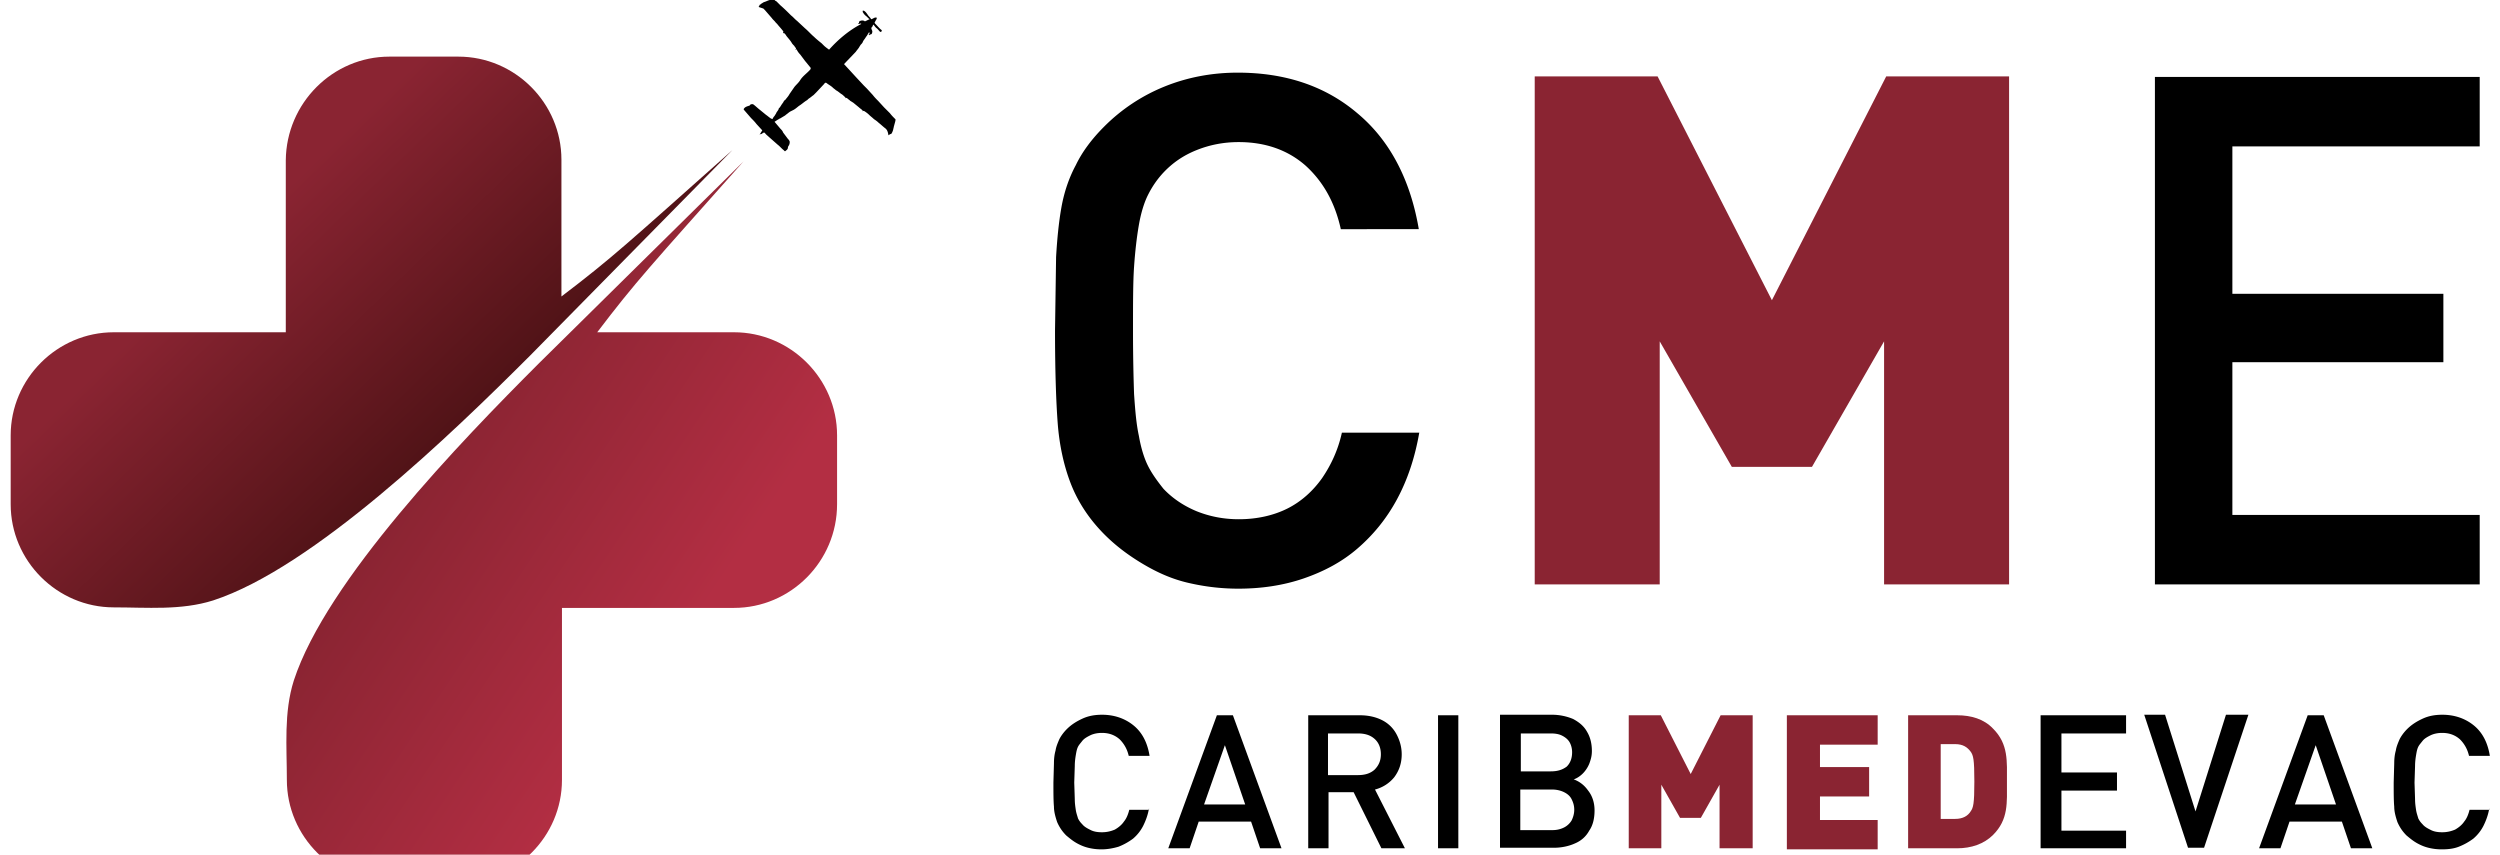
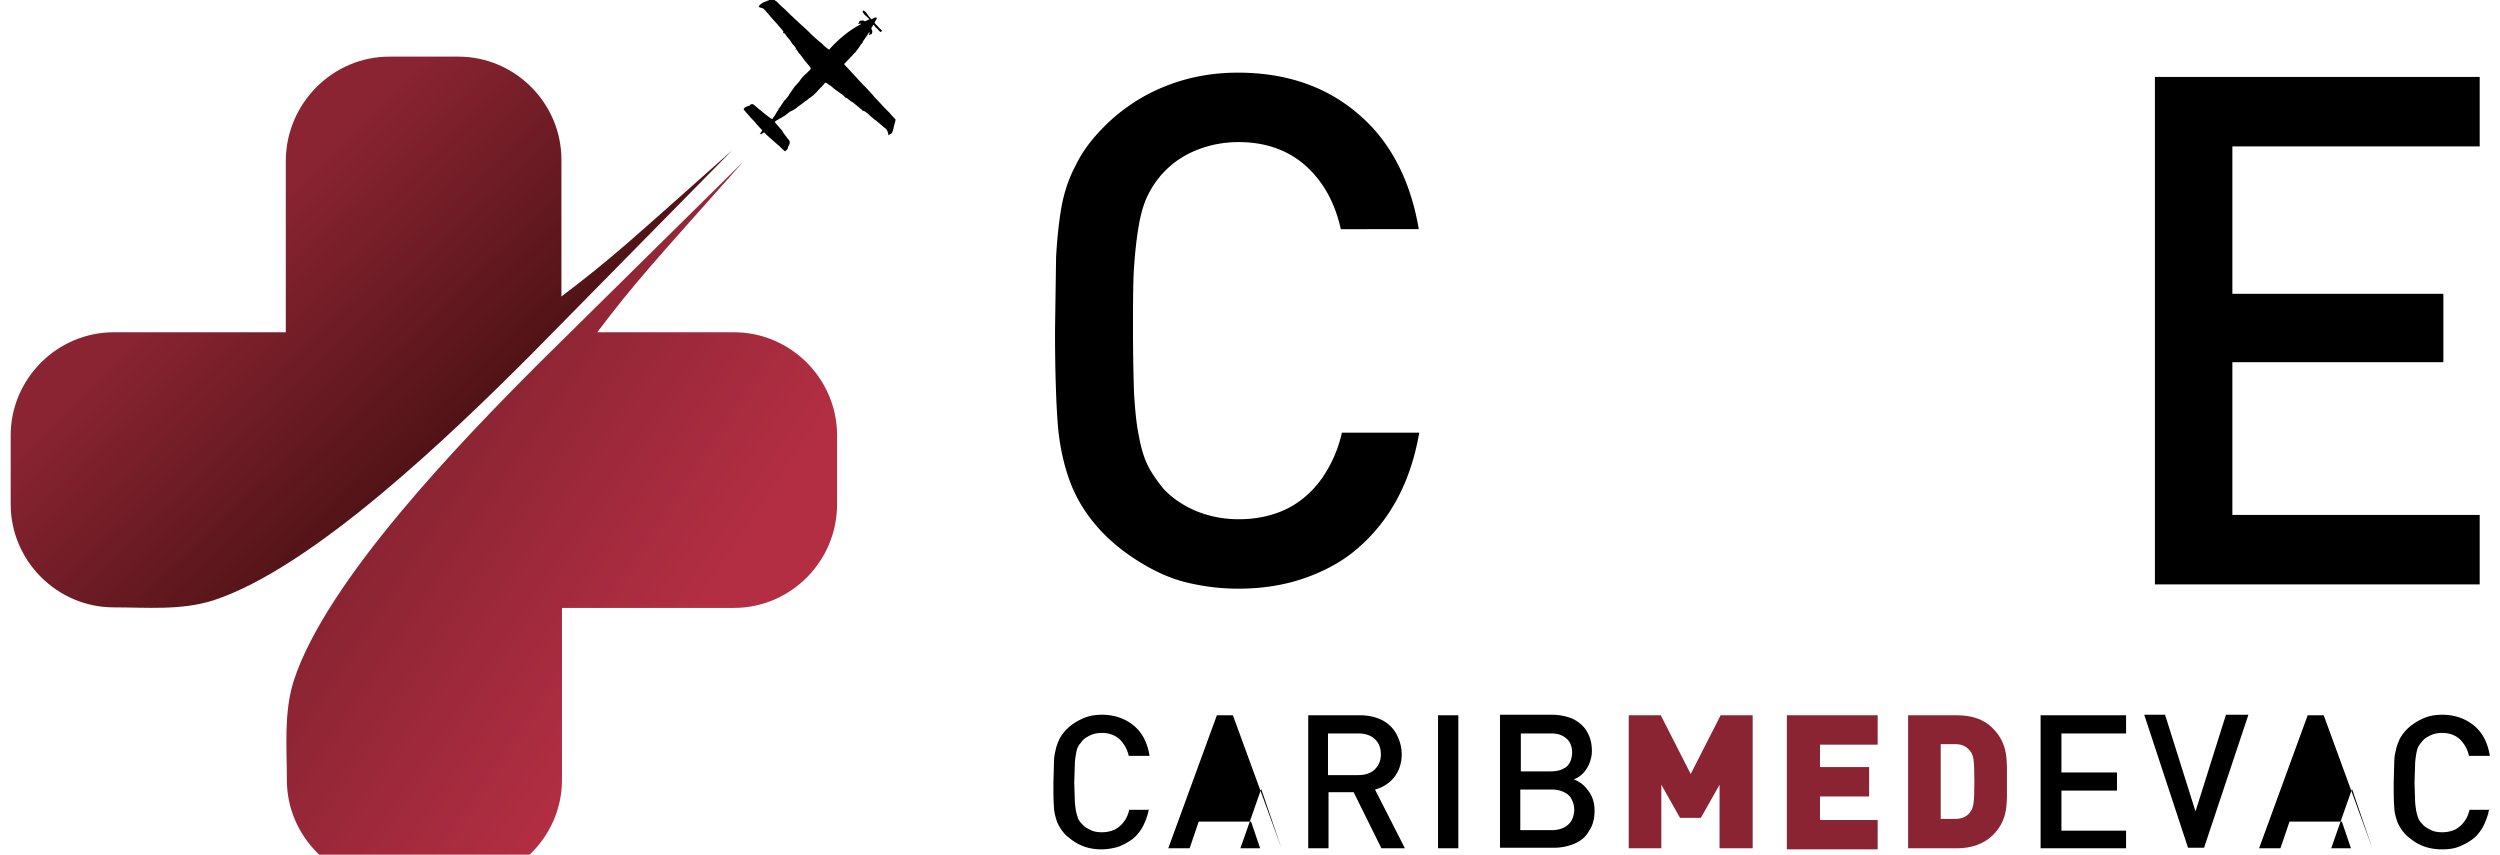
<svg xmlns="http://www.w3.org/2000/svg" viewBox="0 33 468 160">
  <linearGradient id="A" gradientUnits="userSpaceOnUse" x1="46.861" y1="74.676" x2="84.427" y2="113.597">
    <stop offset="0" stop-color="#8a2432" />
    <stop offset="1" stop-color="#511317" />
  </linearGradient>
  <path d="M72.9 43.6h12.9c10.6 0 19.3 8.7 19.3 19.3v25.6c9.6-7.3 12.2-9.8 32-27.4L99.3 99.5c-14.7 14.7-40.7 39.8-59.4 45.9-6 1.9-12.4 1.3-18.6 1.3C10.7 146.7 2 138 2 127.4v-12.9c0-10.6 8.7-19.3 19.3-19.3h32.2V63c.1-10.7 8.8-19.4 19.4-19.4z" fill-rule="evenodd" fill="url(#A)" />
  <linearGradient id="B" gradientUnits="userSpaceOnUse" x1="130.452" y1="149.008" x2="81.735" y2="116.515">
    <stop offset="0" stop-color="#b32e43" />
    <stop offset="1" stop-color="#8a2432" />
  </linearGradient>
  <path d="M156.7 127.4v-12.9c0-10.6-8.7-19.3-19.3-19.3h-25.6c7.3-9.6 9.8-12.2 27.4-32L100.9 101c-14.7 14.7-39.8 40.7-45.9 59.4-1.9 6-1.3 12.4-1.3 18.6 0 10.6 8.7 19.3 19.3 19.3h12.9c10.6 0 19.3-8.7 19.3-19.3v-32.2h32.2c10.6 0 19.3-8.7 19.3-19.4z" fill-rule="evenodd" fill="url(#B)" />
  <path d="M163.1 36.6c.4-.1.6-.4 1-.3.1.2-.1.4-.2.6 0 .1-.1.1-.1.2-.1.1-.1.2.1.4.4.4.7.8 1.1 1.1.1.1.1.2 0 .3s-.2.1-.3 0c-.2-.2-.4-.5-.7-.7-.2-.2-.3-.4-.5-.6-.1.1-.1.2-.2.4-.4.3 0 .6 0 .9 0 .2-.1.5-.2.5-.3.1-.3.1-.4.2-.1-.1-.1-.1 0-.2s.1-.2 0-.4c-.1.2-.2.3-.3.5s-.3.4-.4.6c-.2.3-.4.5-.5.8-.1.2-.2.3-.4.5-.1.2-.2.3-.3.5-.2.3-.4.5-.6.8L158 45l1.2 1.3 1.1 1.2 1.4 1.5.6.6 1.1 1.2c.3.4.7.8 1 1.1l1.1 1.2 1.1 1.1c.3.4.6.7 1 1.1.1.1 0 .3 0 .4l-.3 1.1c0 .2-.1.3-.1.5-.1.3-.2.6-.4.8h-.1c-.1 0-.2.1-.3.2h-.1v-.1c-.1-.5-.2-.9-.6-1.2s-.8-.7-1.2-1c-.3-.3-.6-.5-.9-.7-.3-.3-.6-.5-.9-.8s-.6-.5-.9-.7c-.1 0-.2-.1-.3 0h-.1l.1-.1s0-.1-.1-.1c-.2-.2-.4-.3-.6-.5l-1.1-.9c-.2-.1-.3-.2-.5-.3-.2-.2-.4-.3-.6-.5-.2-.1-.2-.1-.4 0 .1-.1.1-.2-.1-.3-.2-.2-.4-.4-.6-.5-.3-.2-.6-.5-1-.7-.2-.2-.4-.3-.6-.5-.3-.3-.7-.5-1.1-.8-.2-.2-.4-.1-.5.1l-1.5 1.6-.5.5c-.3.2-.5.4-.8.6-.2.1-.3.3-.5.4-.5.3-.9.7-1.4 1-.4.3-.7.6-1.1.8l-.6.3c-.3.2-.5.4-.8.6l-.1.1-1 .6c-.1 0-.2.1-.2.1-.2.1-.5.3-.8.5l1.1 1.3c.2.2.4.4.5.7l.9 1.2c.1.1.2.2.3.4s0 .6-.1.8a.76.76 0 0 0-.2.4c0 .4-.3.5-.5.7h-.1l-.2-.2c-.4-.3-.7-.7-1.1-1l-1.7-1.5c-.2-.2-.5-.4-.7-.7-.1-.1-.2-.1-.4 0-.1.1-.2.2-.4.2-.1 0-.1.1-.2.1l.5-.8-1.1-1.2c-.3-.4-.6-.7-1-1.1l-1.3-1.5c-.1-.1-.1-.2 0-.3.2-.3.6-.4.9-.5h.1c.1-.3.6-.4.8-.2.4.3.8.7 1.2 1l1.1.9c.3.2.5.4.8.6.1.1.2.1.4.2.1-.2.2-.4.4-.6.1-.2.2-.3.3-.5.1-.3.4-.5.5-.9 0-.1.1-.1.2-.2.1-.2.2-.3.3-.5.1-.1.2-.3.3-.4.1-.2.2-.4.4-.5.3-.4.6-.7.8-1.1l.9-1.3c.3-.4.8-.8 1.1-1.3.5-.8 1.3-1.3 1.9-2 .1-.2.1-.3-.1-.5l-.9-1.1-.9-1.2c-.3-.3-.5-.6-.7-1-.1.1-.1.1-.2.1 0 0 0-.1.1-.1V42a1.38 1.38 0 0 1-.3-.4c-.2-.2-.4-.4-.5-.6-.3-.5-.7-.9-1-1.3-.1-.2-.2-.3-.4-.5h-.1-.1v-.1c.1-.2 0-.3-.1-.4-.3-.4-.7-.8-1-1.2l-.3-.3c-.2-.3-.5-.5-.7-.8l-1.3-1.5-.3-.3-.9-.3a.76.76 0 0 0 .2-.4c.1 0 .2-.1.3-.2.2-.1.3-.2.5-.3.4-.1.7-.3 1.1-.4.2-.1.5-.1.7-.1.1 0 .2.1.3.2s.2.1.3.2l.7.7c.7.6 1.4 1.3 2 1.9.4.3.7.7 1.1 1l1.5 1.4c.6.5 1.1 1.1 1.7 1.6.4.4.9.8 1.4 1.2l.4.4c.3.3.6.5 1 .8 1.7-1.9 3.7-3.6 6-4.8v-.1c-.2 0-.4.1-.6.1l.2-.2c0-.1 0-.2.1-.3 0-.1.1-.1.2-.1.2-.1.6-.1.8.1.3-.1.6-.3.9-.4-.3-.2-.5-.5-.8-.7-.1-.1-.3-.3-.4-.5 0 0-.1-.1-.1-.2V35h.2c.4.2.6.6.9 1 .4.4.4.5.5.6zm102.6 77.3c-.8 4.7-2.2 8.9-4.2 12.6s-4.5 6.7-7.4 9.2-6.3 4.3-10.1 5.6-7.9 1.9-12.2 1.9c-3.3 0-6.4-.4-9.4-1.1s-5.7-1.9-8.4-3.5-5.1-3.4-7.2-5.5c-3-3-5.1-6.3-6.4-9.7s-2.1-7.2-2.4-11.2-.5-9.8-.5-17.3l.2-13.8c.2-3.4.5-6.5 1-9.3s1.4-5.5 2.7-7.9c1.2-2.5 3-4.9 5.3-7.2a33.83 33.83 0 0 1 11.3-7.5c4.2-1.7 8.8-2.6 13.7-2.6 8.9 0 16.4 2.5 22.4 7.6 6 5 9.9 12.3 11.5 21.7H251c-1.1-5-3.3-8.9-6.6-11.9-3.3-2.9-7.5-4.4-12.5-4.4-2.8 0-5.4.5-7.9 1.5s-4.5 2.4-6.2 4.2c-1.3 1.4-2.2 2.8-2.9 4.2s-1.3 3.3-1.7 5.6-.7 4.9-.9 7.8-.2 6.9-.2 12c0 5 .1 9 .2 11.9.2 2.9.4 5.5.9 7.8.4 2.3 1 4.2 1.7 5.6s1.7 2.8 2.9 4.3c1.7 1.8 3.8 3.2 6.2 4.2 2.5 1 5.1 1.5 7.9 1.5 3.4 0 6.5-.7 9.1-2s4.8-3.3 6.5-5.7c1.7-2.5 3-5.3 3.7-8.5h14.5z" />
-   <path d="M352.7,142.4V96.9l-13.5,23.5h-15l-13.5-23.5v45.5h-23.4V47.3h23l21.4,41.9l21.4-41.9h23v95.1H352.7z" fill="#8a2432" />
  <path d="M464.2 142.4h-60.8v-95h60.8v13h-46.3V88h39.5v12.8h-39.5v28.6h46.3v13zm-249.1 41.9c-.2 1.2-.6 2.3-1.1 3.3a7.77 7.77 0 0 1-1.9 2.4 11.74 11.74 0 0 1-2.7 1.5c-1 .3-2.1.5-3.2.5-.9 0-1.7-.1-2.5-.3s-1.5-.5-2.2-.9-1.3-.9-1.9-1.4c-.8-.8-1.3-1.6-1.7-2.5-.3-.9-.6-1.9-.6-2.9-.1-1.1-.1-2.6-.1-4.5l.1-3.6c0-.9.1-1.7.3-2.4.1-.7.4-1.4.7-2.1.3-.6.8-1.3 1.4-1.9.9-.9 1.9-1.5 3-2s2.3-.7 3.6-.7c2.3 0 4.3.7 5.9 2s2.6 3.2 3 5.7h-3.9c-.3-1.3-.9-2.3-1.7-3.1-.9-.8-2-1.2-3.3-1.2-.7 0-1.4.1-2.1.4-.6.3-1.2.6-1.6 1.1-.3.4-.6.7-.8 1.1s-.3.9-.4 1.5-.2 1.3-.2 2.1l-.1 3.1.1 3.1c0 .8.1 1.4.2 2.1.1.6.3 1.1.4 1.5.2.4.4.7.8 1.1.4.5 1 .8 1.6 1.1s1.3.4 2.1.4c.9 0 1.7-.2 2.4-.5.7-.4 1.3-.9 1.7-1.5.5-.6.8-1.4 1-2.2h3.7z" />
  <use href="#D" />
  <path d="M263 191.8h-4.4l-5.2-10.5h-4.7v10.5h-3.8v-24.9h9.7c1.5 0 2.9.3 4.1.9s2.1 1.5 2.7 2.6 1 2.4 1 3.8c0 1.7-.5 3.1-1.4 4.3a6.83 6.83 0 0 1-3.6 2.3l5.6 11zm-4.5-17.6c0-1.2-.4-2.2-1.2-2.9s-1.8-1-3.1-1h-5.6v7.8h5.6c1.3 0 2.3-.3 3.1-1 .8-.8 1.2-1.7 1.2-2.9zm14.5 17.6h-3.8v-24.9h3.8v24.9zm25.5-7.1c0 1.5-.3 2.8-1 3.8-.6 1.1-1.5 1.9-2.7 2.4-1.1.5-2.5.8-3.9.8h-10.1v-24.9h9.7a10.19 10.19 0 0 1 4 .8c1.1.6 2 1.3 2.6 2.4.6 1 .9 2.2.9 3.6 0 .9-.2 1.6-.5 2.4-.3.7-.7 1.3-1.2 1.8s-1.1.9-1.7 1.1c1.1.4 2 1.1 2.7 2.1.8 1 1.2 2.3 1.2 3.7zm-4.2-10.9c0-.7-.2-1.4-.5-1.9s-.8-.9-1.4-1.2-1.3-.4-2.1-.4h-5.6v7.1h5.6c1.3 0 2.2-.3 3-.9.7-.7 1-1.6 1-2.7zm.4 10.8c0-.8-.2-1.4-.5-2s-.8-1-1.4-1.3-1.4-.5-2.2-.5h-6v7.6h6c.9 0 1.6-.2 2.2-.5s1.1-.8 1.4-1.3c.3-.6.5-1.3.5-2z" />
  <path d="M321.9 191.8v-11.9l-3.5 6.2h-3.9l-3.5-6.2v11.9h-6.1v-24.9h6l5.6 11 5.6-11h6v24.9h-6.2zm12.6 0v-24.9h17v5.5h-10.8v4.2h9.2v5.5h-9.2v4.4h10.8v5.5h-17zm38.6-2.5c-1.7 1.7-4.1 2.5-6.7 2.5h-9.2v-24.9h9.2c2.6 0 5 .7 6.7 2.5 2.9 2.9 2.6 6.1 2.6 10s.3 7-2.6 9.9zm-4.2-15.6c-.6-.8-1.4-1.4-2.9-1.4h-2.7v14h2.7c1.5 0 2.4-.6 2.9-1.4.5-.7.7-1.4.7-5.6s-.2-4.9-.7-5.6z" fill="#8a2432" />
  <path d="M398 191.8h-16v-24.9h16v3.4h-12.1v7.3h10.4v3.4h-10.4v7.5H398v3.3zm22.9-25l-8.3 24.9h-3l-8.2-24.9h3.9l5.7 18.1 5.7-18.1h4.2z" />
  <use href="#D" x="204.2" />
  <path d="M466 184.3c-.2 1.2-.6 2.3-1.1 3.3a7.77 7.77 0 0 1-1.9 2.4 11.74 11.74 0 0 1-2.7 1.5c-1 .4-2.1.5-3.2.5-.9 0-1.7-.1-2.5-.3s-1.5-.5-2.2-.9-1.3-.9-1.9-1.4c-.8-.8-1.3-1.6-1.7-2.5-.3-.9-.6-1.9-.6-2.9-.1-1.1-.1-2.6-.1-4.5l.1-3.6c0-.9.1-1.7.3-2.4.1-.7.4-1.4.7-2.1.3-.6.8-1.3 1.4-1.9.9-.9 1.9-1.5 3-2s2.3-.7 3.6-.7c2.3 0 4.3.7 5.9 2s2.6 3.2 3 5.7h-3.9c-.3-1.3-.9-2.3-1.7-3.1-.9-.8-2-1.2-3.3-1.2-.7 0-1.4.1-2.1.4-.6.3-1.2.6-1.6 1.1-.3.4-.6.7-.8 1.1s-.3.9-.4 1.5-.2 1.3-.2 2.1l-.1 3.1.1 3.1c0 .8.1 1.4.2 2.1.1.6.3 1.1.4 1.5.2.4.4.7.8 1.1.4.5 1 .8 1.6 1.1s1.3.4 2.1.4c.9 0 1.7-.2 2.4-.5.7-.4 1.3-.9 1.7-1.5.5-.6.8-1.4 1-2.2h3.7z" />
  <defs>
-     <path id="D" d="M239.9 191.8h-4l-1.7-5h-9.8l-1.7 5h-4l9.1-24.9h3l9.1 24.9zm-6.8-8.2l-3.8-11.1-3.9 11.1h7.7z" />
+     <path id="D" d="M239.9 191.8h-4l-1.7-5h-9.8l-1.7 5h-4l9.1-24.9h3l9.1 24.9zl-3.8-11.1-3.9 11.1h7.7z" />
  </defs>
</svg>